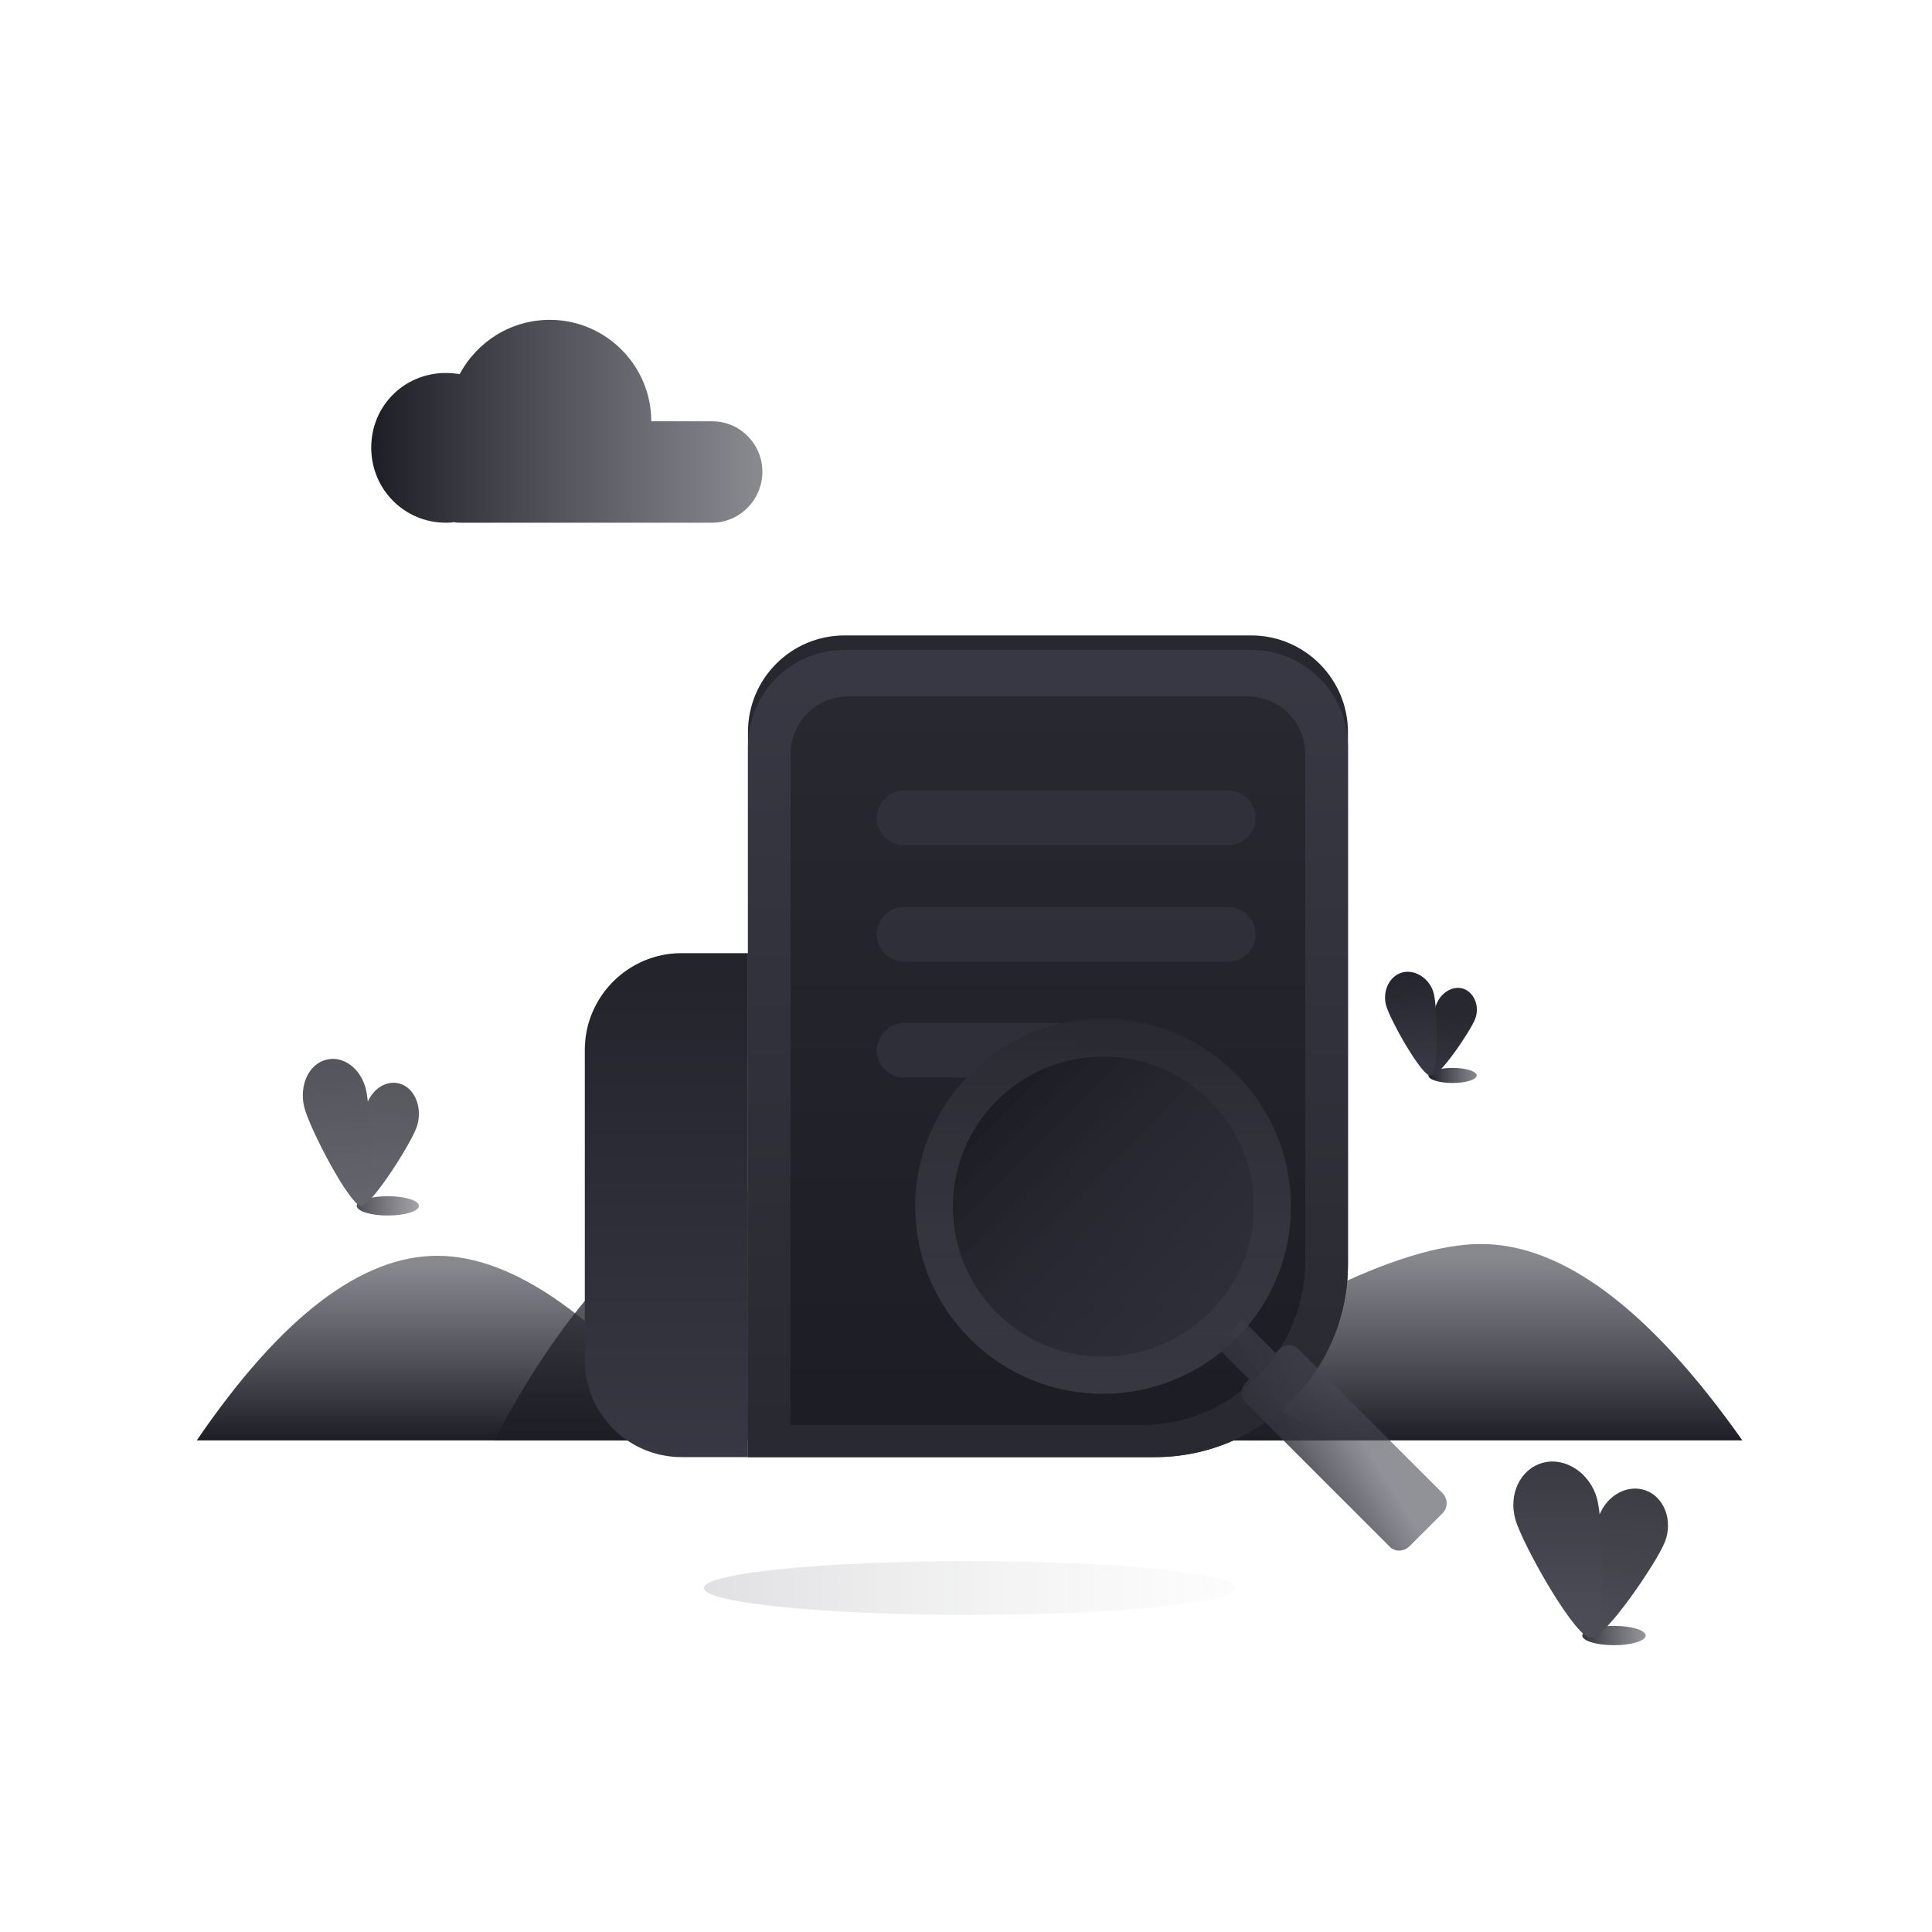
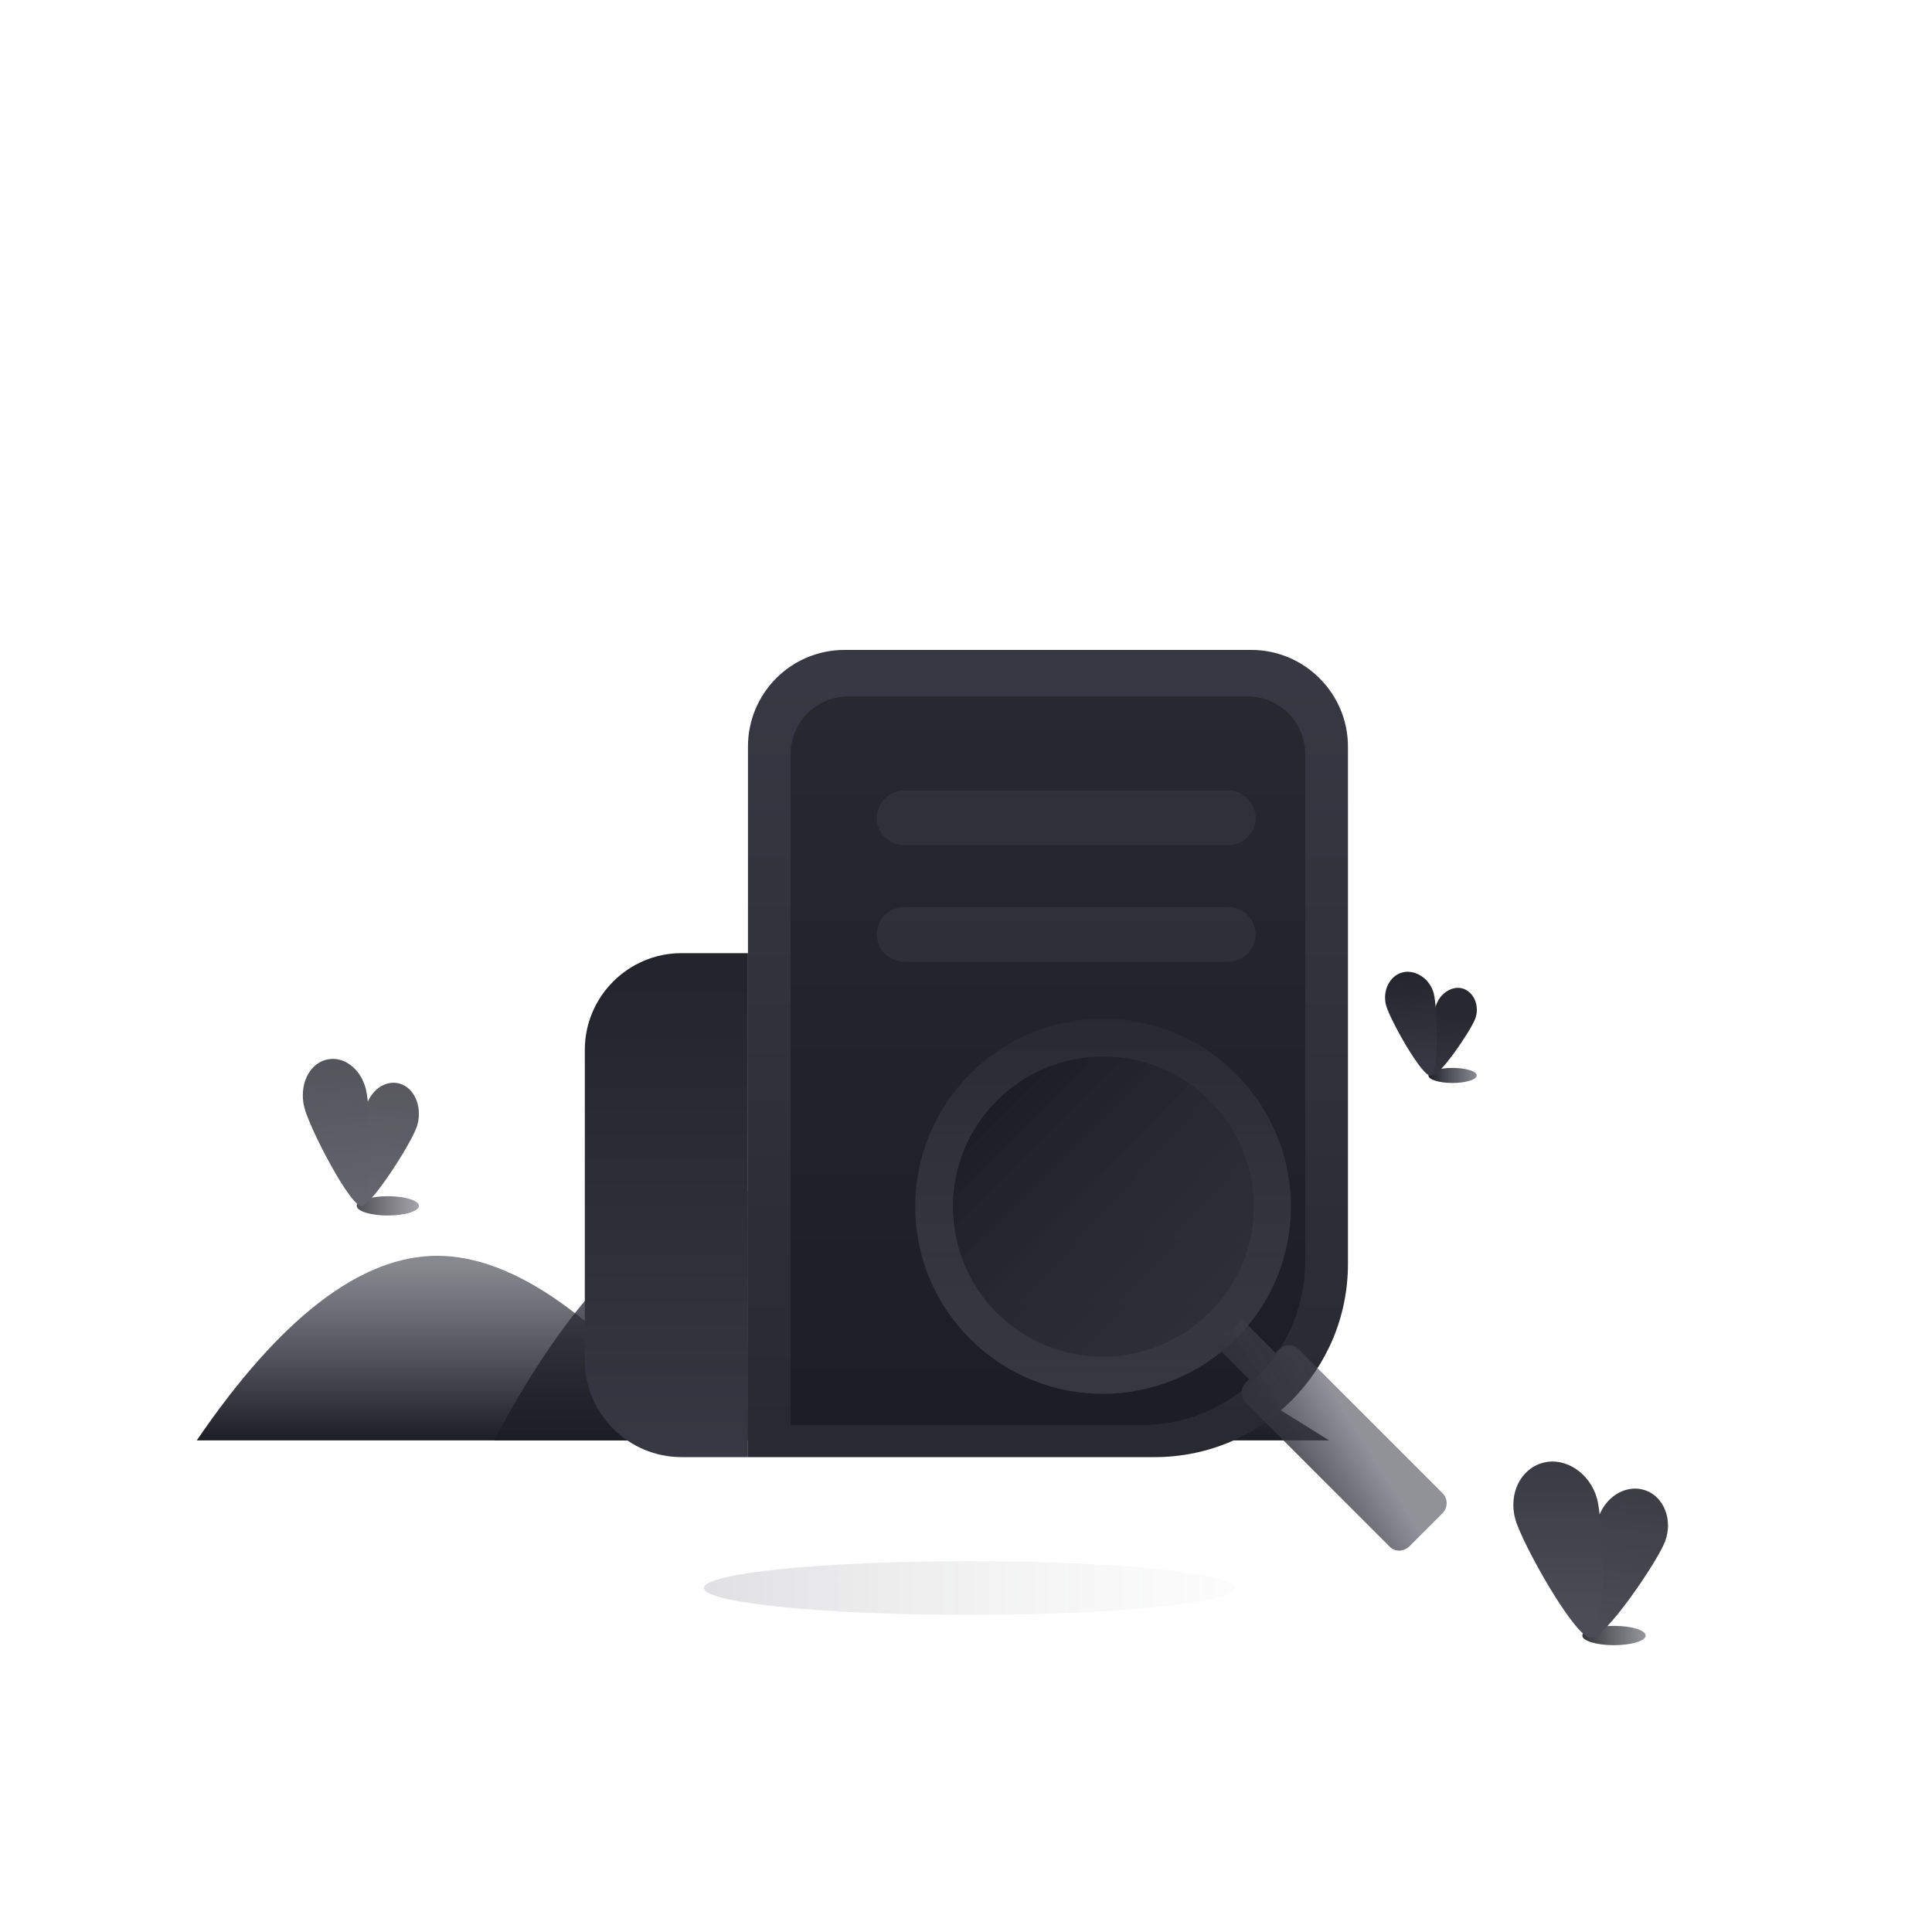
<svg xmlns="http://www.w3.org/2000/svg" xmlns:xlink="http://www.w3.org/1999/xlink" id="_图层_2" viewBox="0 0 200 200">
  <defs>
    <style>.cls-1{fill:rgba(255,255,255,0);}.cls-2{fill:url(#_未命名的渐变_45);opacity:.33;}.cls-2,.cls-3{isolation:isolate;}.cls-4{fill:url(#_未命名的渐变_49);}.cls-5{fill:url(#_未命名的渐变_33);}.cls-6{fill:url(#_未命名的渐变_77);}.cls-7{fill:url(#_未命名的渐变_74);}.cls-8{fill:url(#_未命名的渐变_66);}.cls-9{fill:url(#_未命名的渐变_62);}.cls-10{fill:url(#_未命名的渐变_65);}.cls-3{fill:#383844;opacity:.6;}.cls-11{opacity:.9;}.cls-12{opacity:.78;}.cls-13{fill:url(#_未命名的渐变_66-2);}.cls-14{fill:url(#_未命名的渐变_66-3);}.cls-15{fill:url(#_未命名的渐变_62-2);}.cls-16{fill:url(#_未命名的渐变_62-3);}.cls-17{fill:url(#_未命名的渐变_62-4);}.cls-18{fill:url(#_未命名的渐变_33-2);}.cls-19{fill:url(#_未命名的渐变_49-8);}.cls-20{fill:url(#_未命名的渐变_49-5);}.cls-21{fill:url(#_未命名的渐变_49-2);}.cls-22{fill:url(#_未命名的渐变_49-7);}.cls-23{fill:url(#_未命名的渐变_49-4);}.cls-24{fill:url(#_未命名的渐变_49-3);}.cls-25{fill:url(#_未命名的渐变_49-6);}</style>
    <linearGradient id="_未命名的渐变_45" x1="-371.81" y1="790.26" x2="-372.08" y2="790.26" gradientTransform="translate(110568.27 23872.26) scale(297 -30)" gradientUnits="userSpaceOnUse">
      <stop offset="0" stop-color="#bcbec0" stop-opacity="0" />
      <stop offset="1" stop-color="#383844" stop-opacity=".6" />
    </linearGradient>
    <linearGradient id="_未命名的渐变_49" x1="36.93" y1="124.83" x2="43.37" y2="124.83" gradientUnits="userSpaceOnUse">
      <stop offset="0" stop-color="#1d1d25" />
      <stop offset=".98" stop-color="#383844" stop-opacity=".6" />
    </linearGradient>
    <linearGradient id="_未命名的渐变_66" x1="-366.05" y1="773.93" x2="-366.06" y2="773.76" gradientTransform="translate(12809.56 53427.89) scale(34.88 -68.89)" gradientUnits="userSpaceOnUse">
      <stop offset="0" stop-color="#282830" />
      <stop offset="1" stop-color="#383844" />
    </linearGradient>
    <linearGradient id="_未命名的渐变_62" x1="-365.84" y1="772.66" x2="-365.83" y2="772.48" gradientTransform="translate(13775.33 63637.4) scale(37.56 -82.22)" gradientUnits="userSpaceOnUse">
      <stop offset="0" stop-color="#24242d" />
      <stop offset="1" stop-color="#383844" />
    </linearGradient>
    <linearGradient id="_未命名的渐变_49-2" x1="38.43" y1="43.61" x2="78.93" y2="43.61" xlink:href="#_未命名的渐变_49" />
    <linearGradient id="_未命名的渐变_49-3" x1="-371.11" y1="772.18" x2="-371.11" y2="772.36" gradientTransform="translate(104254.82 79837.85) scale(280.8 -103.2)" xlink:href="#_未命名的渐变_49" />
    <linearGradient id="_未命名的渐变_49-4" x1="-371.81" y1="770.51" x2="-371.81" y2="770.69" gradientTransform="translate(173653.73 108328.93) scale(466.8 -140.4)" xlink:href="#_未命名的渐变_49" />
    <linearGradient id="_未命名的渐变_49-5" x1="-372.45" y1="771.8" x2="-372.45" y2="771.98" gradientTransform="translate(136911.34 84892.72) scale(367.2 -109.8)" xlink:href="#_未命名的渐变_49" />
    <linearGradient id="_未命名的渐变_49-6" x1="147.87" y1="111.33" x2="152.87" y2="111.33" xlink:href="#_未命名的渐变_49" />
    <linearGradient id="_未命名的渐变_66-2" x1="-382.44" y1="775.9" x2="-382.45" y2="775.73" gradientTransform="translate(10406.75 38178.27) scale(26.82 -49.07)" xlink:href="#_未命名的渐变_66" />
    <linearGradient id="_未命名的渐变_62-2" x1="-381" y1="774.39" x2="-380.99" y2="774.22" gradientTransform="translate(11172.07 44999.86) scale(28.94 -57.98)" xlink:href="#_未命名的渐变_62" />
    <linearGradient id="_未命名的渐变_49-7" x1="163.8" y1="169.31" x2="170.36" y2="169.31" xlink:href="#_未命名的渐变_49" />
    <linearGradient id="_未命名的渐变_66-3" x1="-378.74" y1="774.67" x2="-378.75" y2="774.5" gradientTransform="translate(17407.64 64568.19) scale(45.52 -83.15)" xlink:href="#_未命名的渐变_66" />
    <linearGradient id="_未命名的渐变_62-3" x1="-377.51" y1="773.33" x2="-377.51" y2="773.16" gradientTransform="translate(18928.9 76346.47) scale(49.71 -98.53)" xlink:href="#_未命名的渐变_62" />
    <linearGradient id="_未命名的渐变_33" x1="-372" y1="767.48" x2="-372" y2="767.3" gradientTransform="translate(124877.09 352571.28) scale(335.4 -459.3)" gradientUnits="userSpaceOnUse">
      <stop offset="0" stop-color="#282831" />
      <stop offset="1" stop-color="#1d1d25" />
    </linearGradient>
    <linearGradient id="_未命名的渐变_65" x1="-372" y1="767.51" x2="-372" y2="767.32" gradientTransform="translate(124877.09 346367.57) scale(335.4 -451.2)" gradientUnits="userSpaceOnUse">
      <stop offset="0" stop-color="#383844" />
      <stop offset="1" stop-color="#282830" />
    </linearGradient>
    <linearGradient id="_未命名的渐变_62-4" x1="-370.84" y1="768.37" x2="-370.84" y2="768.19" gradientTransform="translate(33890.04 216549.36) scale(91.2 -281.7)" xlink:href="#_未命名的渐变_62" />
    <linearGradient id="_未命名的渐变_33-2" x1="-372.05" y1="767.63" x2="-372.05" y2="767.45" gradientTransform="translate(107146.08 312803.83) scale(287.7 -407.4)" xlink:href="#_未命名的渐变_33" />
    <linearGradient id="_未命名的渐变_77" x1="-372.29" y1="769.02" x2="-372.29" y2="768.84" gradientTransform="translate(78308.36 161398.84) scale(210.04 -209.74)" gradientUnits="userSpaceOnUse">
      <stop offset="0" stop-color="#282830" />
      <stop offset="1" stop-color="#474754" stop-opacity=".6" />
    </linearGradient>
    <linearGradient id="_未命名的渐变_74" x1="-373.41" y1="771.36" x2="-373.49" y2="771.31" gradientTransform="translate(48314.85 99707.78) scale(129.01 -129.07)" gradientUnits="userSpaceOnUse">
      <stop offset="0" stop-color="#474754" stop-opacity=".6" />
      <stop offset="1" stop-color="#282830" />
    </linearGradient>
    <linearGradient id="_未命名的渐变_49-8" x1="-372.49" y1="769.63" x2="-372.36" y2="769.5" gradientTransform="translate(62682.29 129411.95) scale(168 -168)" xlink:href="#_未命名的渐变_49" />
  </defs>
  <g id="_图层_1-2">
    <g>
      <g id="_编组-14">
        <rect id="_矩形" class="cls-1" width="200" height="200" />
        <ellipse id="_椭圆形" class="cls-2" cx="100.37" cy="164.39" rx="27.5" ry="2.78" />
        <g id="_编组备份-2" class="cls-12">
          <ellipse id="_椭圆形-2" class="cls-4" cx="40.15" cy="124.83" rx="3.22" ry="1" />
          <path id="_椭圆形-3" class="cls-8" d="m37.31,124.83c.89.39,5.22-6.39,5.83-8.17.61-1.78-.06-3.78-1.5-4.39-1.44-.61-3.11.33-3.72,2.17-.61,1.83-1.56,10-.61,10.39Z" />
          <path id="_椭圆形-4" class="cls-9" d="m37.48,124.83c1.11-.33.94-9.94.39-12.11-.56-2.17-2.39-3.5-4.17-3-1.78.5-2.72,2.67-2.22,4.83.5,2.17,4.89,10.61,6,10.28Z" />
        </g>
-         <path id="_形状结合" class="cls-21" d="m47.65,54.11c-.22,0-.44,0-.67-.06-.28.06-.56.06-.83.06-4.28,0-7.72-3.44-7.72-7.78s3.44-7.72,7.72-7.72c.5,0,1,.06,1.44.11,1.78-3.33,5.28-5.61,9.33-5.61,5.78,0,10.5,4.72,10.5,10.5h6.28c2.89,0,5.22,2.33,5.22,5.22s-2.33,5.28-5.22,5.28h-26.06Z" />
        <g id="_编组-2">
          <path id="_路径" class="cls-24" d="m20.37,149.11c8.67-12.72,17-19.11,24.89-19.11s16.94,6.39,27.11,19.11H20.37Z" />
          <path id="_路径-2" class="cls-23" d="m51.15,149.11c9.17-17.33,19-26,29.44-26s29.44,8.67,57,26H51.15Z" />
-           <path id="_路径-3" class="cls-20" d="m180.37,149.11c-9.56-13.56-18.61-20.33-27.06-20.33s-22.11,6.78-40.94,20.33h68Z" />
        </g>
        <g id="_编组-62">
          <ellipse id="_椭圆形-5" class="cls-25" cx="150.37" cy="111.33" rx="2.5" ry=".78" />
          <path id="_椭圆形-6" class="cls-13" d="m148.2,111.33c.72.28,4-4.56,4.5-5.83.5-1.28-.06-2.67-1.11-3.11-1.06-.44-2.39.28-2.89,1.56-.5,1.22-1.17,7.11-.5,7.39Z" />
          <path id="_椭圆形-7" class="cls-15" d="m148.09,111.33c.89-.22.72-7,.33-8.5-.39-1.5-1.89-2.5-3.22-2.17-1.33.33-2.11,1.89-1.72,3.39.39,1.5,3.78,7.5,4.61,7.28Z" />
        </g>
        <g id="_编组" class="cls-11">
          <ellipse id="_椭圆形-8" class="cls-22" cx="167.08" cy="169.31" rx="3.28" ry="1" />
          <path id="_椭圆形-9" class="cls-14" d="m164.75,169.48c1.17.44,6.78-7.72,7.61-9.89.83-2.17-.06-4.56-1.94-5.28-1.89-.72-4.06.44-4.89,2.61s-1.94,12.11-.78,12.56Z" />
          <path id="_椭圆形-10" class="cls-16" d="m164.75,169.53c1.5-.39,1.28-11.89.56-14.44-.72-2.56-3.22-4.28-5.56-3.67s-3.61,3.22-2.89,5.83c.72,2.61,6.39,12.67,7.89,12.28Z" />
        </g>
      </g>
      <g id="_编组-18">
        <g id="_编组-4">
-           <path id="_矩形-2" class="cls-5" d="m87.43,65.78h42.11c5.5,0,10,4.5,10,10v55.06c0,11.06-8.94,20-20,20h-42.11v-75.06c0-5.5,4.44-10,10-10Z" />
          <path id="_矩形备份-10" class="cls-10" d="m87.43,67.28h42.11c5.5,0,10,4.5,10,10v53.56c0,11.06-8.94,20-20,20h-42.11v-73.56c0-5.5,4.44-10,10-10Z" />
          <path id="_矩形-3" class="cls-17" d="m70.54,98.67h6.89v52.17h-6.89c-5.5,0-10-4.5-10-10v-32.17c0-5.5,4.5-10,10-10Z" />
          <g id="_矩形备份-19">
            <g id="Clipped">
              <path id="_路径-2" class="cls-18" d="m87.84,72.09h41.28c3.33,0,6,2.67,6,6v52.44c0,9.39-7.61,17-17,17h-36.28v-69.44c0-3.33,2.67-6,6-6Z" />
            </g>
          </g>
          <path id="_矩形-4" class="cls-3" d="m93.59,81.83h33.56c1.56,0,2.83,1.28,2.83,2.83h0c0,1.56-1.28,2.83-2.83,2.83h-33.56c-1.56,0-2.83-1.28-2.83-2.83h0c.06-1.61,1.28-2.83,2.83-2.83Z" />
          <path id="_矩形备份" class="cls-3" d="m93.59,93.89h33.56c1.56,0,2.83,1.28,2.83,2.83h0c0,1.56-1.28,2.83-2.83,2.83h-33.56c-1.56,0-2.83-1.28-2.83-2.83h0c.06-1.61,1.28-2.83,2.83-2.83Z" />
-           <path id="_矩形备份-2" class="cls-3" d="m93.59,105.89h15.56c1.56,0,2.83,1.28,2.83,2.83h0c0,1.56-1.28,2.83-2.83,2.83h-15.56c-1.56,0-2.83-1.28-2.83-2.83h0c.06-1.56,1.28-2.83,2.83-2.83Z" />
        </g>
        <g id="_编组-6">
-           <path id="_形状结合-2" class="cls-6" d="m100.43,111.16c7.61-7.61,19.89-7.61,27.5,0,7.61,7.61,7.61,19.89,0,27.44-7.61,7.56-19.89,7.61-27.5,0-7.61-7.61-7.56-19.83,0-27.44Zm2.78,2.78c-6.06,6.06-6.06,15.89,0,21.94,6.06,6.06,15.89,6.06,22,0s6.06-15.89,0-21.94c-6.06-6.06-15.94-6.06-22,0Z" />
+           <path id="_形状结合-2" class="cls-6" d="m100.43,111.16c7.61-7.61,19.89-7.61,27.5,0,7.61,7.61,7.61,19.89,0,27.44-7.61,7.56-19.89,7.61-27.5,0-7.61-7.61-7.56-19.83,0-27.44Zm2.78,2.78c-6.06,6.06-6.06,15.89,0,21.94,6.06,6.06,15.89,6.06,22,0s6.06-15.89,0-21.94c-6.06-6.06-15.94-6.06-22,0" />
          <path id="_形状结合-3" class="cls-7" d="m128.6,136.61l3.44,3.44.33-.33c.61-.61,1.56-.61,2.11,0l14.83,14.83c.56.56.61,1.44.06,2.06l-.06.06h0l-3.39,3.39c-.61.61-1.56.61-2.11,0l-14.83-14.83c-.56-.56-.61-1.44-.06-2.06l.06-.06h0l.33-.33-3.44-3.44,2.72-2.72Z" />
          <circle id="_椭圆形-11" class="cls-19" cx="114.21" cy="124.94" r="15.56" />
        </g>
      </g>
    </g>
  </g>
</svg>